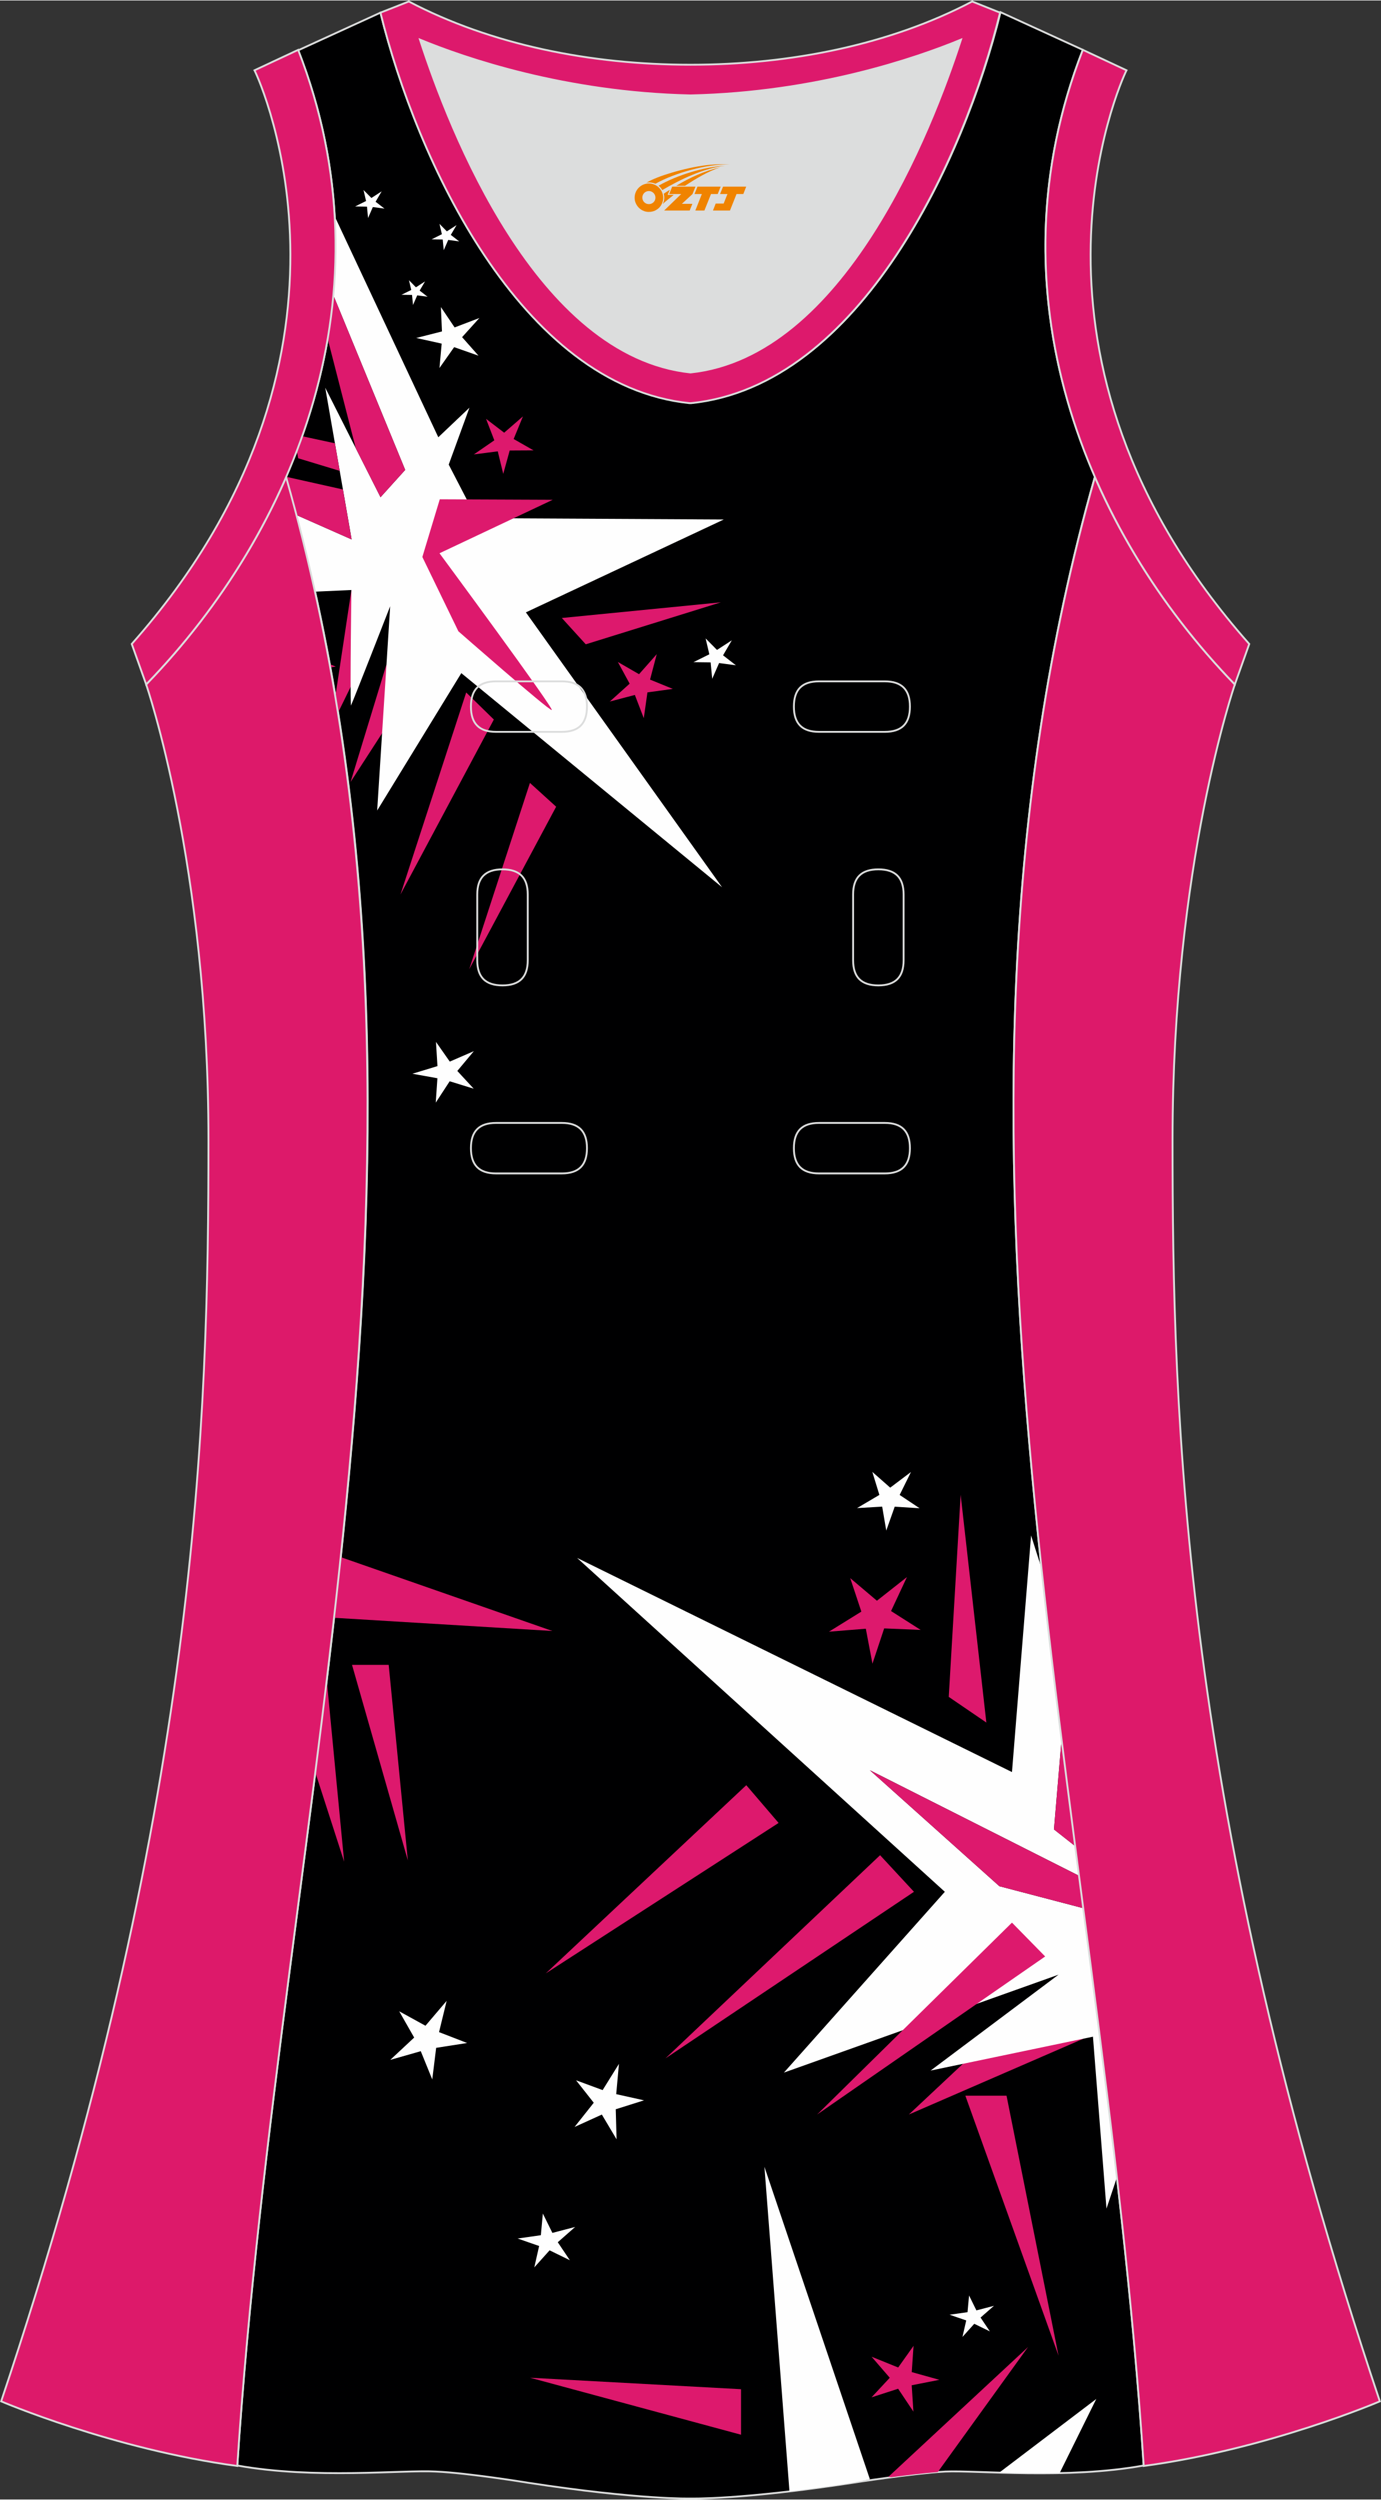
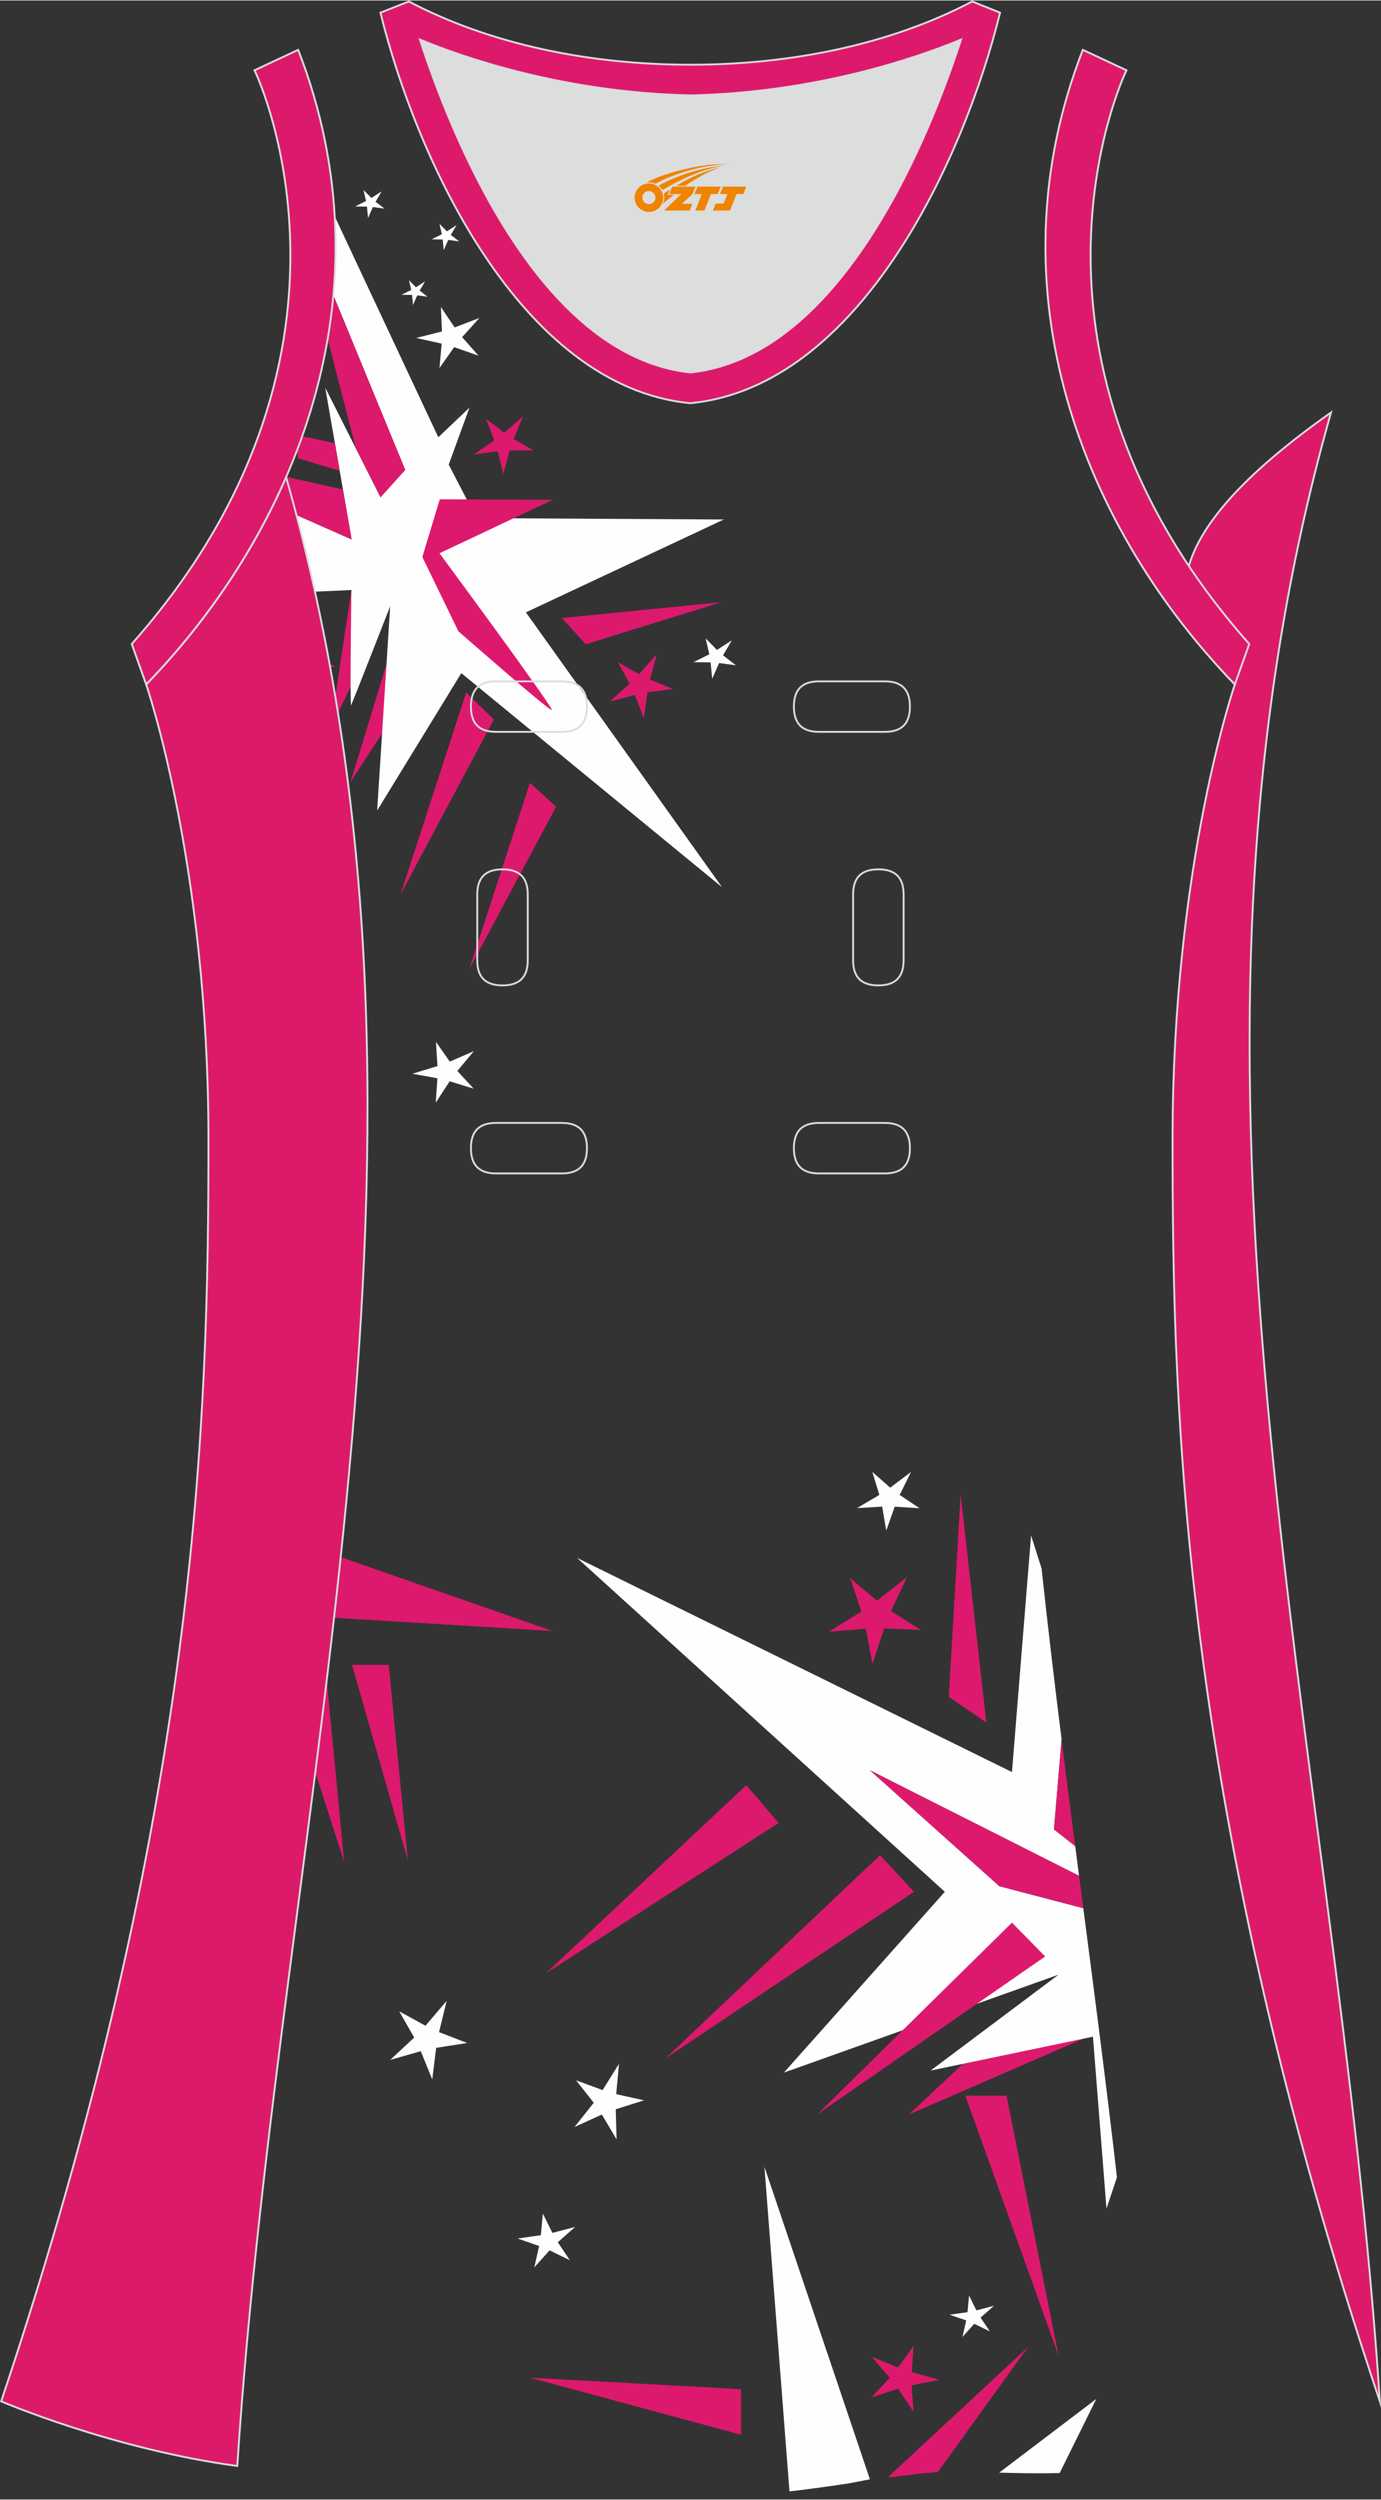
<svg xmlns="http://www.w3.org/2000/svg" version="1.1" id="图层_1" x="0px" y="0px" width="297.02px" height="537.6px" viewBox="0 0 297.06 537.47" enable-background="new 0 0 297.06 537.47" xml:space="preserve">
  <rect x="0" y="0" width="297.06" height="537.47" fill="#333333" stroke="none" />
  <g>
    <path fill="#DCDDDD" d="M90.34,8.42c6.3,19.7,25.2,68.09,58.19,71.59c33-3.5,51.79-51.89,58.19-71.59c-9.7,4-31.2,11.4-58.19,12   C121.53,19.82,100.04,12.42,90.34,8.42z" />
-     <path fill="#000001" stroke="#DCDDDD" stroke-width="0.4" stroke-miterlimit="22.926" d="M148.53,537.26c0,0,10.9,0.3,35-3.4   c0,0,12.7-2,19.8-2.4c7-0.3,26.1,1.7,42.69-1.3c-9.3-142.68-51.29-284.06-10.5-427.75c-12-27.5-15.2-59.49-2.6-91.79l-17.7-8.1   c-7.7,31.4-30.1,80.29-66.49,83.99h-0.2h-0.1c-36.5-3.6-58.89-52.59-66.59-83.89l-17.7,8.1c12.6,32.2,9.4,64.19-2.6,91.69   c40.9,143.68-1.2,285.06-10.5,427.75c16.6,3,35.6,0.9,42.69,1.3c7,0.3,19.8,2.4,19.8,2.4   C137.63,537.56,148.53,537.26,148.53,537.26z" />
    <g>
      <g>
        <polygon fill="#DD196D" points="87.73,400.03 83.61,357.96 75.72,357.96    " />
        <path fill="#DD196D" d="M71.87,347.84l46.96,2.84L73.31,334.8C72.85,339.15,72.37,343.5,71.87,347.84z" />
        <path fill="#DD196D" d="M70.29,361.31l3.74,38.99l-6.2-19.21C68.68,374.5,69.5,367.9,70.29,361.31z" />
      </g>
      <g>
        <polygon fill="#DD196D" points="233.01,438.38 195.5,454.67 227.07,425.07    " />
        <polygon fill="#DD196D" points="159.4,513.75 114.02,511.28 159.4,523.54    " />
        <path fill="#FEFEFE" d="M169.82,535.73l-5.39-69.82l22.69,67.21l-4.4,0.86C177.88,534.71,173.58,535.29,169.82,535.73z" />
        <path fill="#DD196D" d="M191.08,532.61l30.06-27.94l-19.41,26.89c-3.04,0.24-6.73,0.68-10,1.11L191.08,532.61z" />
        <path fill="#FEFEFE" d="M214.94,531.69l20.88-15.85l-7.89,15.95C223.27,531.89,218.83,531.8,214.94,531.69z" />
        <polygon fill="#DD196D" points="207.65,450.62 216.51,450.62 227.7,506.55    " />
        <path fill="#FEFEFE" d="M240.26,468.17l-2.25,6.74l-2.91-36.98l-34.92,7.29l27.52-20.63l-59.08,21.07l34.62-38.89l-79.11-71.81     l93.55,46.06l4.11-50.89l2.26,7.12c1.31,12.24,2.77,24.49,4.3,36.73l-1.64,19.37l4.57,3.6l0.83,6.38l-45-22.71l27.86,24.95     l18.05,4.73C235.54,429.59,238.05,448.88,240.26,468.17z" />
        <polygon fill="#DD196D" points="175.77,454.67 224.82,420.68 217.68,413.4    " />
        <polygon fill="#DD196D" points="143.14,442.6 189.31,398.9 196.6,406.77    " />
        <polygon fill="#DD196D" points="117.4,424.32 160.53,383.84 167.48,391.96    " />
        <polygon fill="#DD196D" points="212.17,370.37 204.08,364.85 206.64,321.37    " />
        <polygon fill="#FEFEFE" points="195.96,316.48 193.52,321.42 197.81,324.28 192.46,323.94 190.64,329.08 189.76,323.93      184.35,324.25 189.16,321.41 187.64,316.46 191.49,319.85    " />
        <polygon fill="#DD196D" points="195.09,339.08 191.67,346.39 198.04,350.45 190.19,350.12 187.67,357.71 186.24,350.19      178.31,350.83 185.28,346.51 182.89,339.31 188.63,344.17    " />
        <polygon fill="#FEFEFE" points="96.08,430.22 94.44,436.95 100.48,439.29 93.82,440.33 92.98,447.13 90.51,441.05 83.95,442.92      89.09,438.12 85.87,432.47 91.52,435.58    " />
        <polygon fill="#FEFEFE" points="133.14,443.77 132.55,450.29 138.53,451.62 132.45,453.54 132.63,460.01 129.46,454.68      123.59,457.35 127.72,452.14 123.91,447.31 129.63,449.42    " />
        <polygon fill="#FEFEFE" points="123.72,478.85 119.98,482.14 122.58,486.01 118.22,483.88 114.93,487.55 115.97,482.95      111.34,481.34 116.34,480.63 116.77,475.97 118.82,480.13    " />
        <polygon fill="#FEFEFE" points="213.81,495.81 210.92,498.34 212.93,501.32 209.57,499.68 207.03,502.51 207.84,498.96      204.26,497.73 208.12,497.18 208.45,493.59 210.03,496.8    " />
        <polygon fill="#DD196D" points="202.07,511.73 196.11,512.9 196.48,518.57 193.19,513.65 187.47,515.5 191.39,511.29      187.48,506.76 193.2,509.08 196.51,504.42 196.12,510.07    " />
        <path fill="#DD196D" d="M228.35,373.99l-1.64,19.37l4.57,3.6C230.29,389.3,229.31,381.64,228.35,373.99z" />
        <polygon fill="#DD196D" points="232.12,403.34 187.11,380.63 214.98,405.58 233.02,410.3    " />
      </g>
      <path fill="#DD196D" d="M75.59,126.78l-3.44,22.81c0.2,1.19,0.38,2.38,0.57,3.57l11.2-22.88L75.59,126.78z" />
      <polygon fill="#DD196D" points="83.12,142.83 75.4,168.1 85,153.26   " />
      <polygon fill="#DD196D" points="113.99,168.28 119.63,173.4 100.93,208.36   " />
      <polygon fill="#DD196D" points="100.28,148.83 106.23,154.65 86.14,192.29   " />
      <polygon fill="#DD196D" points="120.85,132.81 126,138.47 155.06,129.44   " />
      <path fill="#FEFEFE" d="M72.01,46.45l22.27,47.49l6.7-6.36l-4.46,12.24l5.96,11.51l53.21,0.3l-42.57,19.97l42.21,59.13    l-56.1-46.06l-18.1,29.55l2.8-43.94c0,0-8.06,20.65-8.45,21.38c-0.2-3.49,0.11-24.87,0.11-24.87l-7.81,0.36    c-1.21-5.49-2.54-10.97-3.98-16.47l11.84,5.24l-5.68-32.64l11.89,23.56l5.31-5.88L71.71,63.4C72.22,57.83,72.33,52.17,72.01,46.45    z" />
      <path fill="#DD196D" d="M94.6,107.28l24.29,0.11l-24.35,11.5c0,0,24.91,33.73,24.14,33.72c-0.77,0-20.08-16.94-20.08-16.94    l-7.75-15.98L94.6,107.28z" />
      <path fill="#DD196D" d="M73.07,101.17l-8.93-2.71l-0.3-1.64c0.4-1.03,0.78-2.06,1.15-3.1l7.06,1.52L73.07,101.17z" />
      <polygon fill="#DD196D" points="141.27,140.59 139.83,146.06 144.72,148.06 139.27,148.81 138.48,154.36 136.56,149.36     131.17,150.78 135.44,146.94 132.9,142.27 137.46,144.9   " />
      <polygon fill="#FEFEFE" points="157.42,137.61 155.53,140.84 158.3,142.99 154.68,142.5 153.2,145.89 152.86,142.36     149.17,142.31 152.58,140.62 151.78,137.2 154.23,139.68   " />
      <polygon fill="#DD196D" points="112.49,89.45 110.49,94.32 114.77,96.76 109.64,96.79 108.25,101.82 107.07,96.97 101.93,97.63     106.33,94.6 104.55,89.98 108.45,92.96   " />
      <g>
        <polygon fill="#FEFEFE" points="103.12,68.29 99.4,72.41 102.93,76.4 97.69,74.56 94.53,79.05 95.01,73.8 89.53,72.59      95.07,71.18 94.84,65.94 97.79,70.32    " />
        <polygon fill="#FEFEFE" points="91.43,60.42 90.27,62.4 91.97,63.72 89.75,63.42 88.84,65.5 88.63,63.33 86.36,63.3 88.46,62.26      87.97,60.16 89.47,61.69    " />
        <polygon fill="#FEFEFE" points="98.21,48.31 96.97,50.42 98.78,51.82 96.42,51.5 95.45,53.71 95.23,51.41 92.83,51.38      95.05,50.27 94.53,48.04 96.12,49.66    " />
        <polygon fill="#FEFEFE" points="82.1,41.05 80.79,43.29 82.71,44.77 80.2,44.43 79.17,46.79 78.94,44.34 76.39,44.3 78.74,43.13      78.19,40.76 79.89,42.48    " />
      </g>
      <polygon fill="#FEFEFE" points="101.93,225.97 98.37,230.23 101.9,234.05 96.73,232.45 93.73,237.05 94.09,231.8 88.71,230.83     94.1,229.19 93.78,223.98 96.75,228.22   " />
      <path fill="#DD196D" d="M63.79,110.68l11.84,5.24l-1.87-10.75l-12.22-2.73C62.33,105.19,63.07,107.93,63.79,110.68z" />
      <path fill="#DD196D" d="M70.49,72.78l6.04,23.52l5.32,10.54l5.31-5.88L71.71,63.4C71.43,66.55,71.02,69.68,70.49,72.78z" />
      <path fill="#DD196D" d="M70.94,142.74l1.29,0.53l-1.17,0.16C71.02,143.2,70.99,142.97,70.94,142.74z" />
    </g>
    <path fill="#DD196A" stroke="#DCDDDD" stroke-width="0.4" stroke-miterlimit="22.926" d="M31.44,147.11   c0,0,13.4,38.7,13.4,97.99s-2,144.18-44.59,271.26c0,0,24,10.3,50.79,13.9c9.3-142.68,51.29-284.06,10.5-427.75   C54.24,119.31,43.64,134.51,31.44,147.11z" />
-     <path fill="#DD196A" stroke="#DCDDDD" stroke-width="0.4" stroke-miterlimit="22.926" d="M265.62,147.11   c0,0-13.4,38.7-13.4,97.99s2,144.18,44.59,271.26c0,0-24,10.3-50.79,13.9c-9.3-142.68-51.29-284.06-10.5-427.75   C242.82,119.31,253.42,134.51,265.62,147.11z" />
+     <path fill="#DD196A" stroke="#DCDDDD" stroke-width="0.4" stroke-miterlimit="22.926" d="M265.62,147.11   c0,0-13.4,38.7-13.4,97.99s2,144.18,44.59,271.26c-9.3-142.68-51.29-284.06-10.5-427.75   C242.82,119.31,253.42,134.51,265.62,147.11z" />
    <path fill="#DD196B" stroke="#DCDDDD" stroke-width="0.4" stroke-miterlimit="22.926" d="M232.92,10.62   c-20.3,52.09,0.5,103.29,32.7,136.48l3.1-8.7c-54.49-61.49-27.7-120.88-26.4-123.38L232.92,10.62z" />
    <path fill="#DD196C" stroke="#DCDDDD" stroke-width="0.4" stroke-miterlimit="22.926" d="M81.84,2.62   c7.7,31.4,30.1,80.29,66.49,83.99h0.1c0.1,0,0.1,0,0.2,0c36.4-3.7,58.79-52.59,66.49-83.99l-6-2.4c-17.7,9.3-39.1,13.6-60.59,13.6   c-21.5,0-42.9-4.3-60.59-13.6L81.84,2.62L81.84,2.62L81.84,2.62z M148.53,80.01c-33-3.5-51.79-51.89-58.19-71.59   c9.7,4,31.2,11.4,58.19,12c27-0.6,48.49-8,58.19-12C200.32,28.12,181.52,76.51,148.53,80.01z" />
    <path fill="#DD196B" stroke="#DCDDDD" stroke-width="0.4" stroke-miterlimit="22.926" d="M64.14,10.62   c20.3,52.19-0.5,103.29-32.7,136.48l-3.1-8.7c54.49-61.49,27.7-120.88,26.4-123.38L64.14,10.62z" />
    <g>
      <path fill="none" stroke="#DCDDDD" stroke-width="0.4" stroke-miterlimit="22.926" d="M176.17,146.44c-3.64,0-5.4,1.77-5.4,5.43    c0,3.65,1.77,5.43,5.4,5.43h14.16c3.64,0,5.4-1.78,5.4-5.43s-1.77-5.43-5.4-5.43H176.17z" />
      <path fill="none" stroke="#DCDDDD" stroke-width="0.4" stroke-miterlimit="22.926" d="M106.7,146.44c-3.64,0-5.4,1.77-5.4,5.43    c0,3.65,1.77,5.43,5.4,5.43h14.16c3.64,0,5.4-1.78,5.4-5.43s-1.77-5.43-5.4-5.43H106.7z" />
      <path fill="none" stroke="#DCDDDD" stroke-width="0.4" stroke-miterlimit="22.926" d="M176.17,241.41c-3.64,0-5.4,1.78-5.4,5.43    s1.77,5.43,5.4,5.43h14.16c3.64,0,5.4-1.78,5.4-5.43s-1.77-5.43-5.4-5.43H176.17z" />
      <path fill="none" stroke="#DCDDDD" stroke-width="0.4" stroke-miterlimit="22.926" d="M106.7,241.41c-3.64,0-5.4,1.78-5.4,5.43    s1.77,5.43,5.4,5.43h14.16c3.64,0,5.4-1.78,5.4-5.43s-1.77-5.43-5.4-5.43H106.7z" />
      <path fill="none" stroke="#DCDDDD" stroke-width="0.4" stroke-miterlimit="22.926" d="M102.66,206.43c0,3.64,1.77,5.4,5.43,5.4    c3.65,0,5.43-1.77,5.43-5.4v-14.16c0-3.64-1.78-5.4-5.43-5.4s-5.43,1.77-5.43,5.4V206.43z" />
      <path fill="none" stroke="#DCDDDD" stroke-width="0.4" stroke-miterlimit="22.926" d="M194.37,192.27c0-3.64-1.78-5.4-5.43-5.4    s-5.43,1.77-5.43,5.4v14.16c0,3.64,1.78,5.4,5.43,5.4s5.43-1.77,5.43-5.4V192.27z" />
    </g>
  </g>
  <g id="图层_x0020_1">
    <path fill="#F08300" d="M136.69,43.44c0.416,1.136,1.472,1.984,2.752,2.032c0.144,0,0.304,0,0.448-0.016h0.016   c0.016,0,0.064,0,0.128-0.016c0.032,0,0.048-0.016,0.08-0.016c0.064-0.016,0.144-0.032,0.224-0.048c0.016,0,0.016,0,0.032,0   c0.192-0.048,0.4-0.112,0.576-0.208c0.192-0.096,0.4-0.224,0.608-0.384c0.672-0.56,1.104-1.408,1.104-2.352   c0-0.224-0.032-0.448-0.08-0.672l0,0C142.53,41.56,142.48,41.39,142.4,41.21C141.93,40.12,140.85,39.36,139.58,39.36C137.89,39.36,136.51,40.73,136.51,42.43C136.51,42.78,136.57,43.12,136.69,43.44L136.69,43.44L136.69,43.44z M140.99,42.46L140.99,42.46C140.96,43.24,140.3,43.84,139.52,43.8C138.73,43.77,138.14,43.12,138.17,42.33c0.032-0.784,0.688-1.376,1.472-1.344   C140.41,41.02,141.02,41.69,140.99,42.46L140.99,42.46z" />
    <polygon fill="#F08300" points="155.02,40.04 ,154.38,41.63 ,152.94,41.63 ,151.52,45.18 ,149.57,45.18 ,150.97,41.63 ,149.39,41.63    ,150.03,40.04" />
    <path fill="#F08300" d="M156.99,35.31c-1.008-0.096-3.024-0.144-5.056,0.112c-2.416,0.304-5.152,0.912-7.616,1.664   C142.27,37.69,140.4,38.41,139.05,39.18C139.25,39.15,139.44,39.13,139.63,39.13c0.48,0,0.944,0.112,1.36,0.288   C145.09,37.1,152.29,35.05,156.99,35.31L156.99,35.31L156.99,35.31z" />
    <path fill="#F08300" d="M142.46,40.78c4-2.368,8.88-4.672,13.488-5.248c-4.608,0.288-10.224,2-14.288,4.304   C141.98,40.09,142.25,40.41,142.46,40.78C142.46,40.78,142.46,40.78,142.46,40.78z" />
    <polygon fill="#F08300" points="160.51,40.04 ,159.89,41.63 ,158.43,41.63 ,157.02,45.18 ,156.56,45.18 ,155.05,45.18 ,153.36,45.18    ,153.95,43.68 ,155.66,43.68 ,156.48,41.63 ,154.89,41.63 ,155.53,40.04" />
    <polygon fill="#F08300" points="149.6,40.04 ,148.96,41.63 ,146.67,43.74 ,148.93,43.74 ,148.35,45.18 ,142.86,45.18 ,146.53,41.63    ,143.95,41.63 ,144.59,40.04" />
    <path fill="#F08300" d="M154.88,35.9c-3.376,0.752-6.464,2.192-9.424,3.952h1.888C149.77,38.28,152.11,36.85,154.88,35.9z    M144.08,40.72C143.45,41.1,143.39,41.15,142.78,41.56c0.064,0.256,0.112,0.544,0.112,0.816c0,0.496-0.112,0.976-0.32,1.392   c0.176-0.16,0.32-0.304,0.432-0.4c0.272-0.24,0.768-0.64,1.6-1.296l0.32-0.256H143.6l0,0L144.08,40.72L144.08,40.72L144.08,40.72z" />
  </g>
</svg>